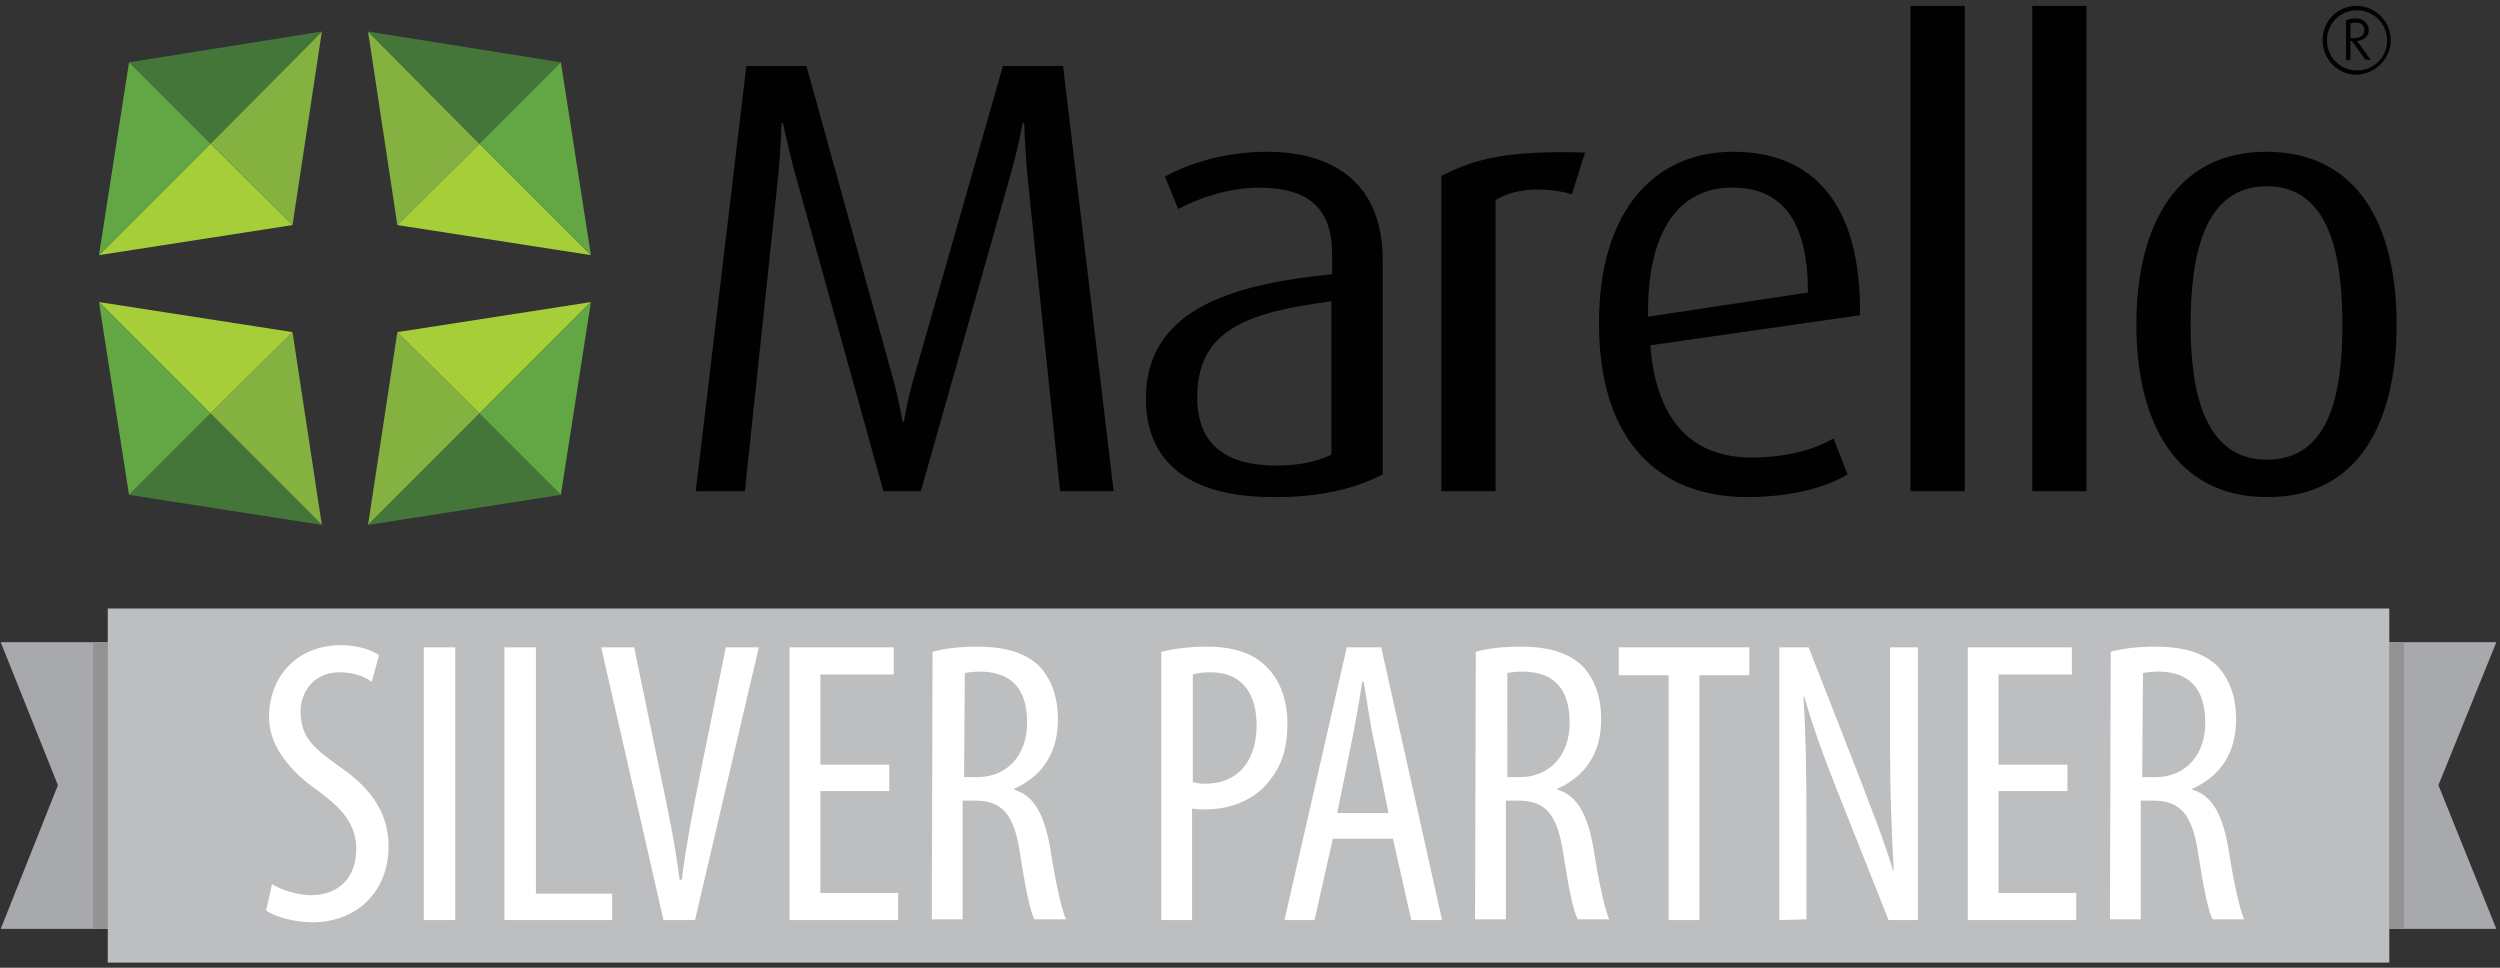
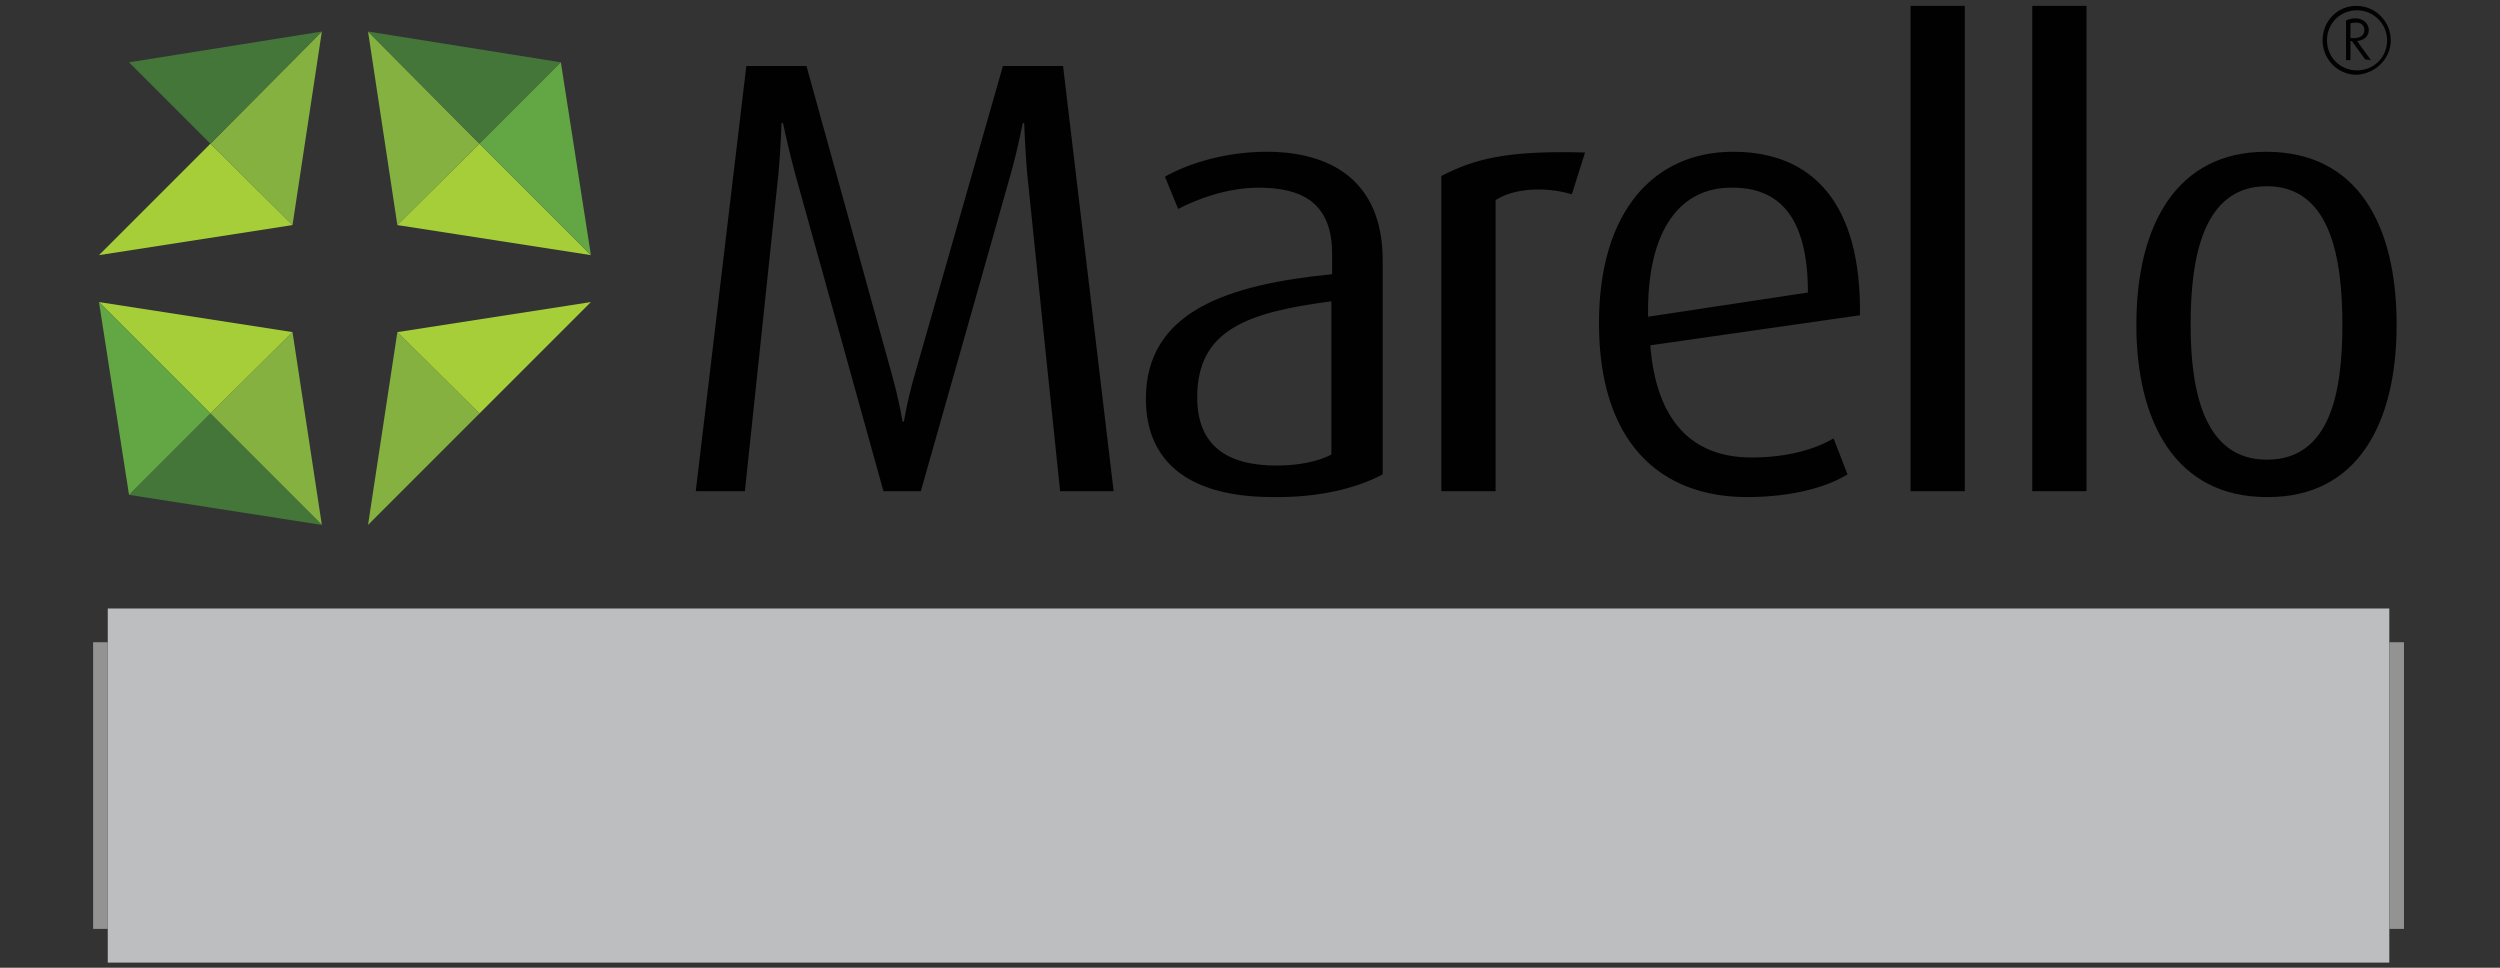
<svg xmlns="http://www.w3.org/2000/svg" version="1.0" viewBox="0 0 341 132">
  <rect x="0" y="0" width="341" height="132" fill="#333333" stroke="none" />
  <g fill="#010101">
    <path d="M151.9 67L145 9h-8.2l-12 42c-1.1 3.8-1.5 6.5-1.5 6.5h-.2s-.4-2.7-1.5-6.6L110 9h-8.2l-6.9 58h6.7c.1-.8 4.6-43.5 4.6-43.5.3-3.5.4-6.7.4-6.7h.2s.7 3.3 1.6 6.7c0 0 11.9 42.7 12.1 43.5h5.1c.3-1 12.3-43.4 12.3-43.4 1-3.6 1.6-6.8 1.6-6.8h.2s.1 3.2.4 6.8c0 0 4.4 42.7 4.5 43.4h7.3zm36.7-2.3V35.5c0-11.1-7.4-14.8-15.8-14.8-6.2 0-11.3 1.9-13.9 3.4l1.8 4.4c2.5-1.3 6.6-2.9 11-2.9 5.8 0 10 2 10 9v2.8c-14.1 1.4-25.4 5-25.4 17 0 8.3 5.5 13.4 17.3 13.4 6.2.1 11.5-1.2 15-3.1zm-7-2.7c-1.9 1-4.6 1.5-7.5 1.5-6.7 0-10.8-2.7-10.8-9.3 0-9.2 6.8-11.6 18.3-13.1V62zm34.6-41.2c-10.8-.3-15.1.9-19.6 3.2v43h7.4V27.3c2.4-1.6 6.7-1.9 10.4-.8l1.8-5.7zM253.7 43c.2-15.2-6.4-22.3-17.3-22.3-10.7 0-18.3 8-18.3 23.4 0 16.2 8.3 23.7 20.2 23.7 6.2 0 11-1.4 13.7-3.1l-1.9-4.9c-2.4 1.4-6.1 2.6-11.2 2.6-8.2 0-13-5.1-13.8-15.3l28.6-4.1zm-7.1-3.1l-21.8 3.3c-.2-12.3 4.7-17.6 11.3-17.6 6.6-.1 10.5 4 10.5 14.3zM268 67V.8h-7.4V67h7.4zm16.6 0V.8h-7.4V67h7.4zm42.3-22.7c0-13.6-5.3-23.6-17.8-23.6-12.2 0-17.7 10-17.7 23.6 0 13.3 5.4 23.5 17.8 23.5 12.4.1 17.7-10.1 17.7-23.5zm-7.4 0c0 9.1-1.6 18.4-10.3 18.4-8.5 0-10.4-9.2-10.4-18.4s1.7-18.9 10.4-18.9 10.3 9.8 10.3 18.9zM326.1 5.5c0-2.6-2.1-4.7-4.7-4.7s-4.6 2.1-4.6 4.7 2.1 4.7 4.6 4.7c2.6-.1 4.7-2.2 4.7-4.7zm-.5 0c0 2.3-1.8 4.1-4.1 4.1s-4.1-1.8-4.1-4.1 1.8-4.1 4.1-4.1c2.2 0 4.1 1.8 4.1 4.1zm-2.2 2.7l-1.9-2.6c.9-.1 1.6-.6 1.6-1.5 0-1-.9-1.6-1.8-1.6-.5 0-.9.1-1.3.3v5.4h.6V5.6h.2l1.8 2.5.8.1zm-.9-4.1c0 .8-.7 1.1-1.4 1.1h-.5v-2c.2-.1.4-.1.6-.1.6-.1 1.3.2 1.3 1z" />
  </g>
  <path fill="#84b140" d="M54.2 30.7l11.2-11.1L50.2 4.3z" />
  <path fill="#437638" d="M50.2 4.3l15.2 15.3L76.5 8.5z" />
  <path fill="#a6ce38" d="M80.6 34.8L65.4 19.6 54.2 30.7z" />
  <path fill="#62a744" d="M76.5 8.5L65.4 19.6l15.2 15.2z" />
  <g>
    <path fill="#84b140" d="M50.2 71.6l15.2-15.2-11.2-11.1z" />
-     <path fill="#437638" d="M76.5 67.5L65.4 56.4 50.2 71.6z" />
    <path fill="#a6ce38" d="M54.2 45.3l11.2 11.1 15.2-15.2z" />
-     <path fill="#62a744" d="M80.6 41.2L65.4 56.4l11.1 11.1z" />
  </g>
  <g>
    <path fill="#84b140" d="M43.9 4.3L28.7 19.6l11.2 11.1z" />
    <path fill="#437638" d="M17.6 8.5l11.1 11.1L43.9 4.3z" />
    <path fill="#a6ce38" d="M39.9 30.7L28.7 19.6 13.5 34.8z" />
-     <path fill="#62a744" d="M13.5 34.8l15.2-15.2L17.6 8.5z" />
  </g>
  <g>
    <path fill="#84b140" d="M39.9 45.3L28.7 56.4l15.2 15.2z" />
    <path fill="#437638" d="M43.9 71.6L28.7 56.4 17.6 67.5z" />
    <path fill="#a6ce38" d="M13.5 41.2l15.2 15.2 11.2-11.1z" />
    <path fill="#62a744" d="M17.6 67.5l11.1-11.1-15.2-15.2z" />
  </g>
  <g>
-     <path fill="#a7a9ac" d="M332.6 107.1l7.9 19.6H.1l7.8-19.6L.1 87.6h340.4z" />
    <path fill="#bcbec0" d="M14.7 83h311.2v48.3H14.7z" />
    <path fill="#939393" d="M12.7 87.6h2v39.1h-2zM325.9 87.6h2v39.1h-2z" />
  </g>
  <g fill="#fff">
-     <path d="M37.1 120.6c1.3.8 3.5 1.5 5.3 1.5 3.9 0 6.2-2.5 6.2-6.3 0-3.4-2-5.5-4.9-7.7-2.9-2-7-5.5-7-10.3 0-5.6 3.9-9.8 9.8-9.8 2.3 0 4.4.7 5.2 1.4l-1 3.6c-.9-.7-2.5-1.3-4.4-1.3-3.6 0-5.3 2.8-5.3 5.3 0 3.7 1.9 5.1 5.5 7.7 4.5 3.1 6.5 6.6 6.5 10.7 0 6.4-4.5 10.4-10.4 10.4-2.5 0-5.2-.8-6.3-1.6l.8-3.6zM62.1 88.3v37.2h-4.3V88.3zM68.8 88.3h4.3v33.6h10.4v3.6H68.8zM90.5 125.5L82 88.3h4.5l3.6 17.4c.9 4.2 2 9.5 2.6 14.3h.3c.6-4.8 1.6-10 2.5-14.4L99 88.3h4.5l-8.7 37.2h-4.3zM121.3 107.9h-9.4v13.9h10.6v3.7h-14.8V88.3h14.2V92h-10v12.3h9.4zM127.2 88.9c1.8-.5 4-.7 6.1-.7 3.7 0 6.5.8 8.4 2.6 1.8 1.9 2.6 4.4 2.6 7.3 0 4.7-2.2 7.8-6 9.5v.1c2.8.8 4.2 3.5 5 8.3.8 5.1 1.6 8.3 2.1 9.4h-4.3c-.6-1.1-1.3-4.6-2-9.2-.8-5.1-2.4-7-6.1-7h-1.7v16.2h-4.2l.1-36.5zm4.3 17.1h1.8c4.1 0 6.8-3 6.8-7.4 0-4.3-1.8-6.9-6.3-7-.8 0-1.7.1-2.2.2l-.1 14.2zM158.4 88.9c1.7-.4 3.8-.7 6.2-.7 3.4 0 6.3.8 8.2 2.8 1.8 1.8 2.8 4.5 2.8 7.7 0 3.4-.8 5.7-2.3 7.6-2 2.8-5.5 4.1-8.8 4.1-.7 0-1.3 0-1.9-.1v15.2h-4.2V88.9zm4.3 17.8c.5.1.9.2 1.7.2 4.2 0 7-2.8 7-8 0-3.8-1.6-7.2-6.3-7.2-1 0-1.8.1-2.4.3v14.7zM181.8 114.4l-2.5 11.1h-4.1l8.5-37.2h4.7l8.3 37.2h-4.2l-2.5-11.1h-8.2zm7.6-3.5l-1.9-9.4c-.6-2.6-1-5.7-1.5-8.5h-.2c-.4 2.8-1 6-1.5 8.5l-1.9 9.4h7zM201.3 88.9c1.8-.5 4-.7 6.1-.7 3.7 0 6.5.8 8.4 2.6 1.8 1.9 2.6 4.4 2.6 7.3 0 4.7-2.2 7.8-6 9.5v.1c2.8.8 4.2 3.5 5 8.3.8 5.1 1.6 8.3 2.1 9.4h-4.3c-.6-1.1-1.3-4.6-2-9.2-.8-5.1-2.4-7-6.1-7h-1.7v16.2h-4.2l.1-36.5zm4.2 17.1h1.8c4.1 0 6.8-3 6.8-7.4 0-4.3-1.8-6.9-6.3-7-.8 0-1.7.1-2.2.2V106h-.1zM227.6 92.1h-6.8v-3.8h17.8v3.8h-6.8v33.4h-4.2zM242.7 125.5V88.3h4l6.8 17.4c1.5 4 3.5 8.9 4.7 13h.1c-.3-5.8-.5-10.6-.5-17.1V88.3h3.8v37.2h-4l-7.1-17.9c-1.5-3.8-3.1-8-4.4-12.6h-.1c.3 5 .4 9.7.4 17.6v12.8l-3.7.1zM282 107.9h-9.4v13.9h10.6v3.7h-14.8V88.3h14.2V92h-10v12.3h9.4zM287.9 88.9c1.8-.5 4-.7 6.1-.7 3.7 0 6.5.8 8.4 2.6 1.8 1.9 2.6 4.4 2.6 7.3 0 4.7-2.2 7.8-6 9.5v.1c2.8.8 4.2 3.5 5 8.3.8 5.1 1.6 8.3 2.1 9.4h-4.3c-.6-1.1-1.3-4.6-2-9.2-.8-5.1-2.4-7-6.1-7H292v16.2h-4.2l.1-36.5zm4.3 17.1h1.8c4.1 0 6.8-3 6.8-7.4 0-4.3-1.8-6.9-6.3-7-.8 0-1.7.1-2.2.2l-.1 14.2z" />
-   </g>
+     </g>
</svg>